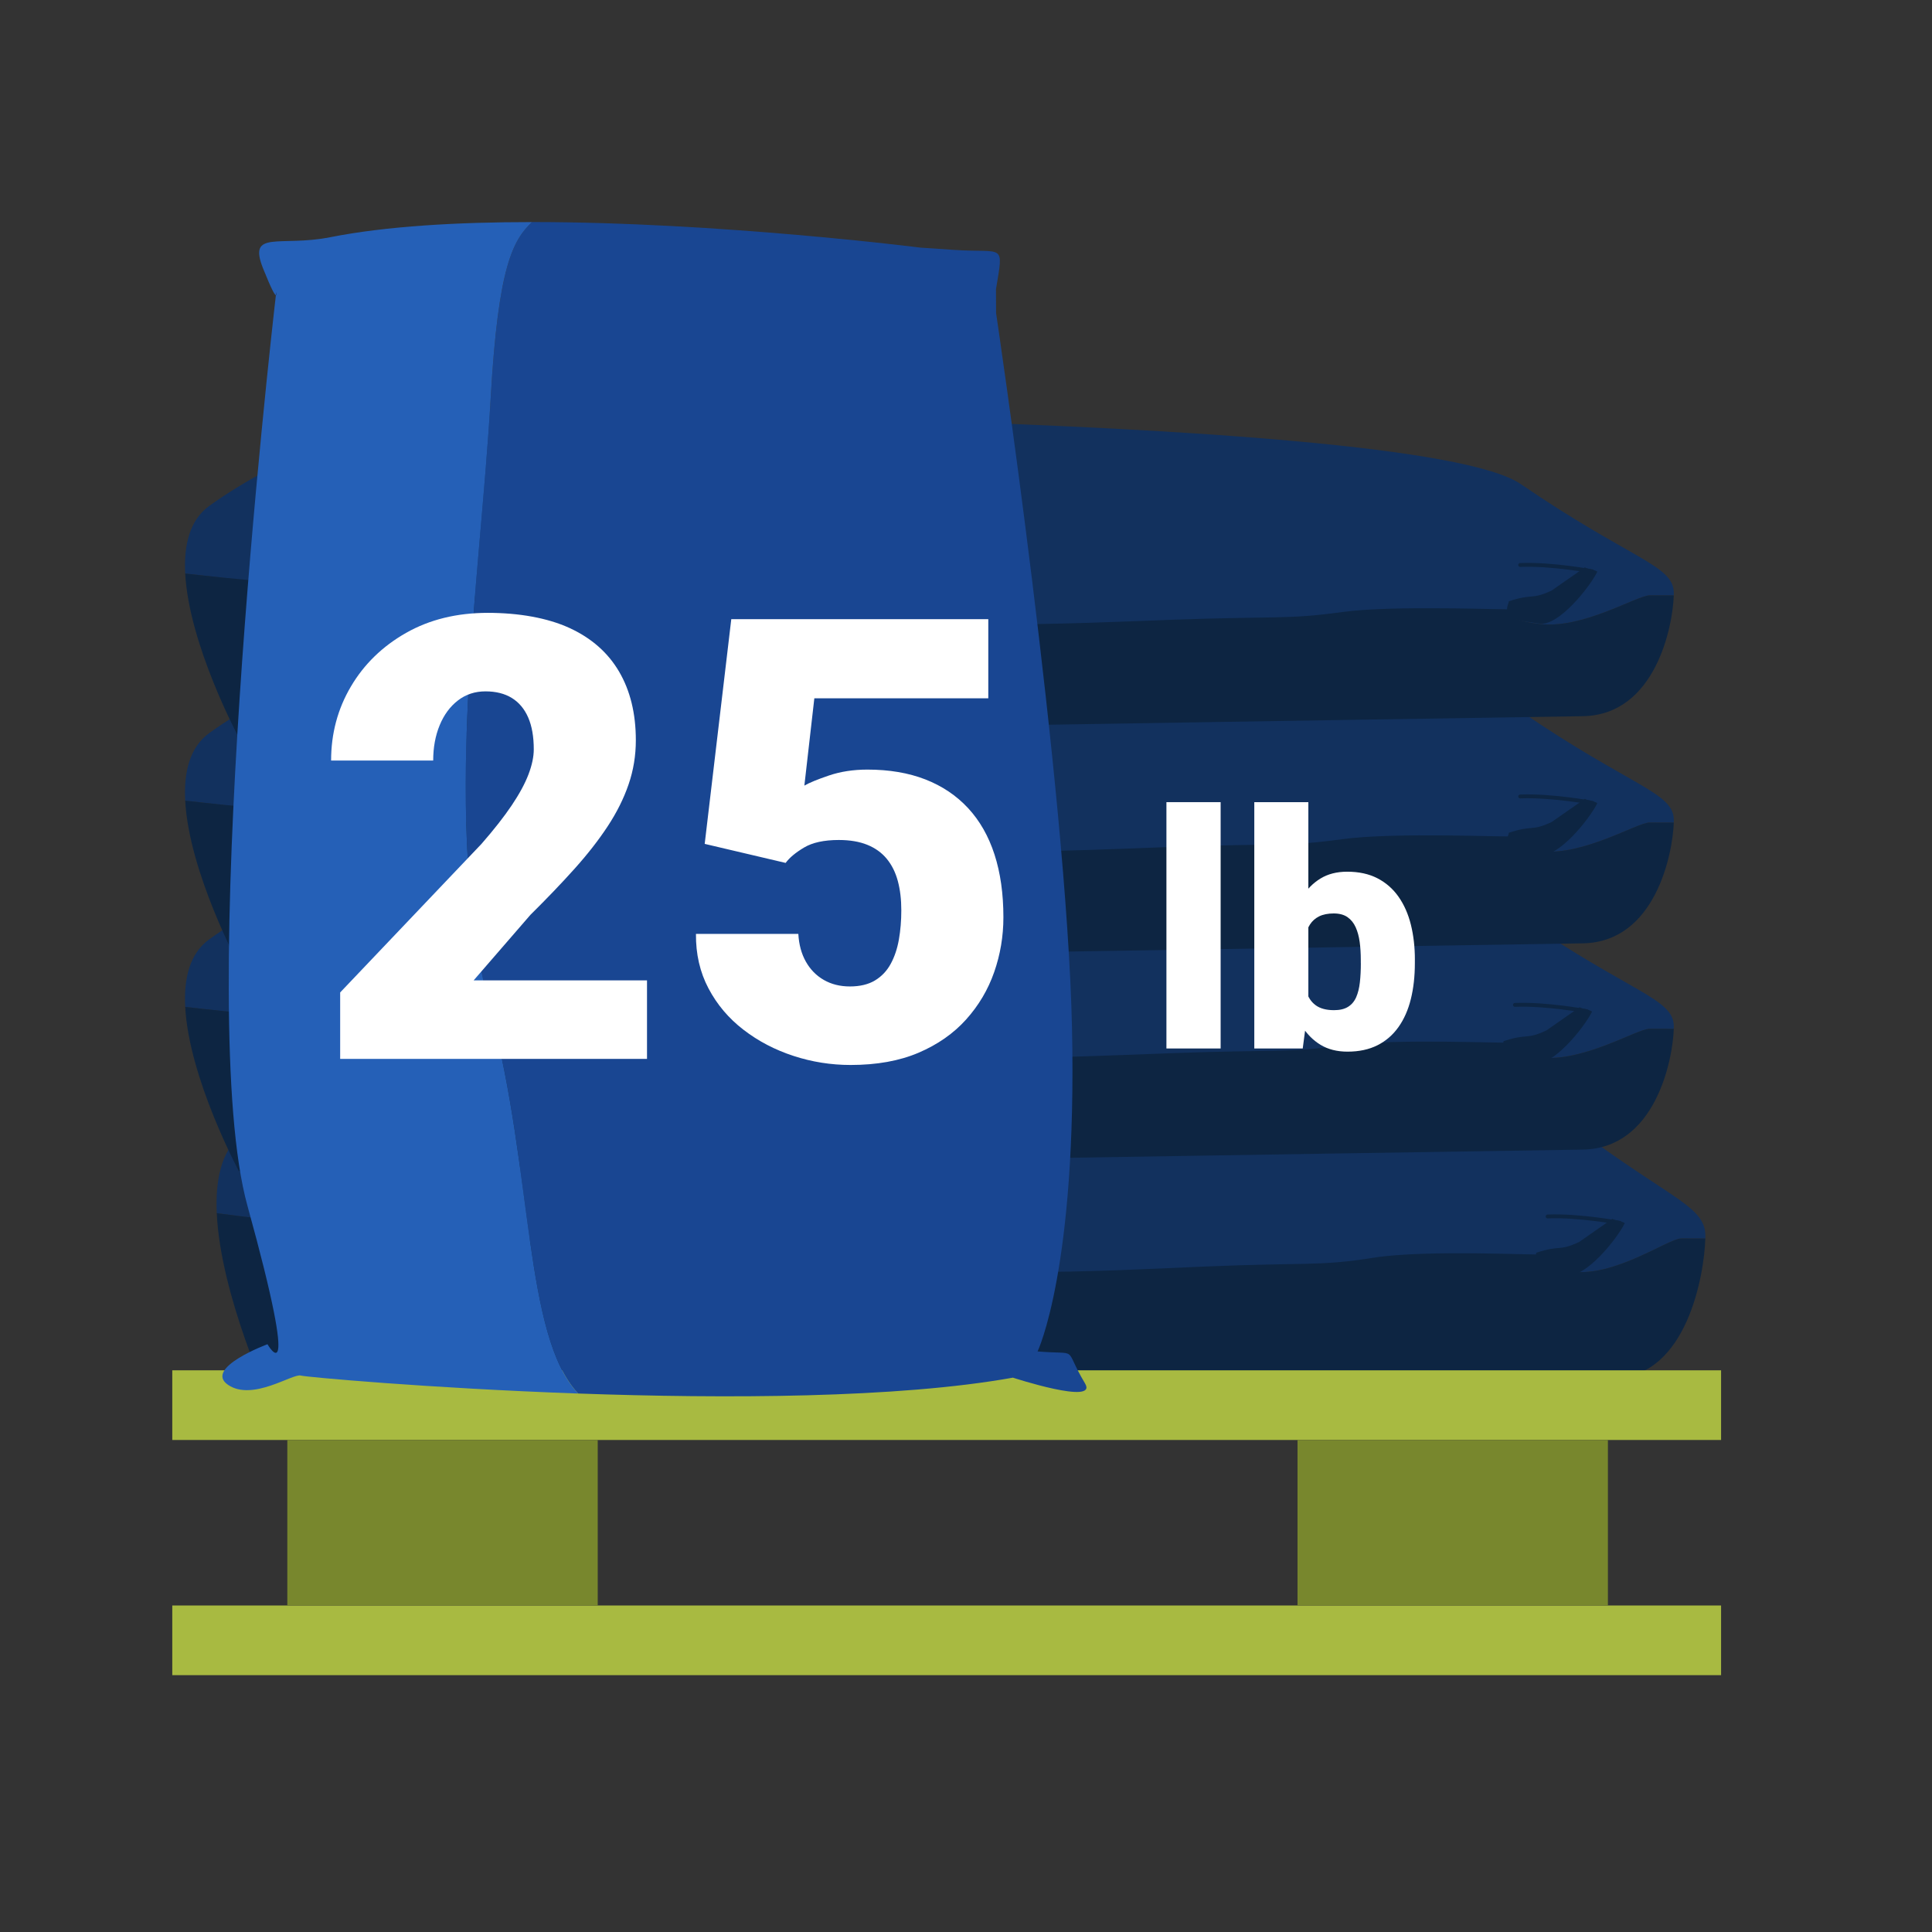
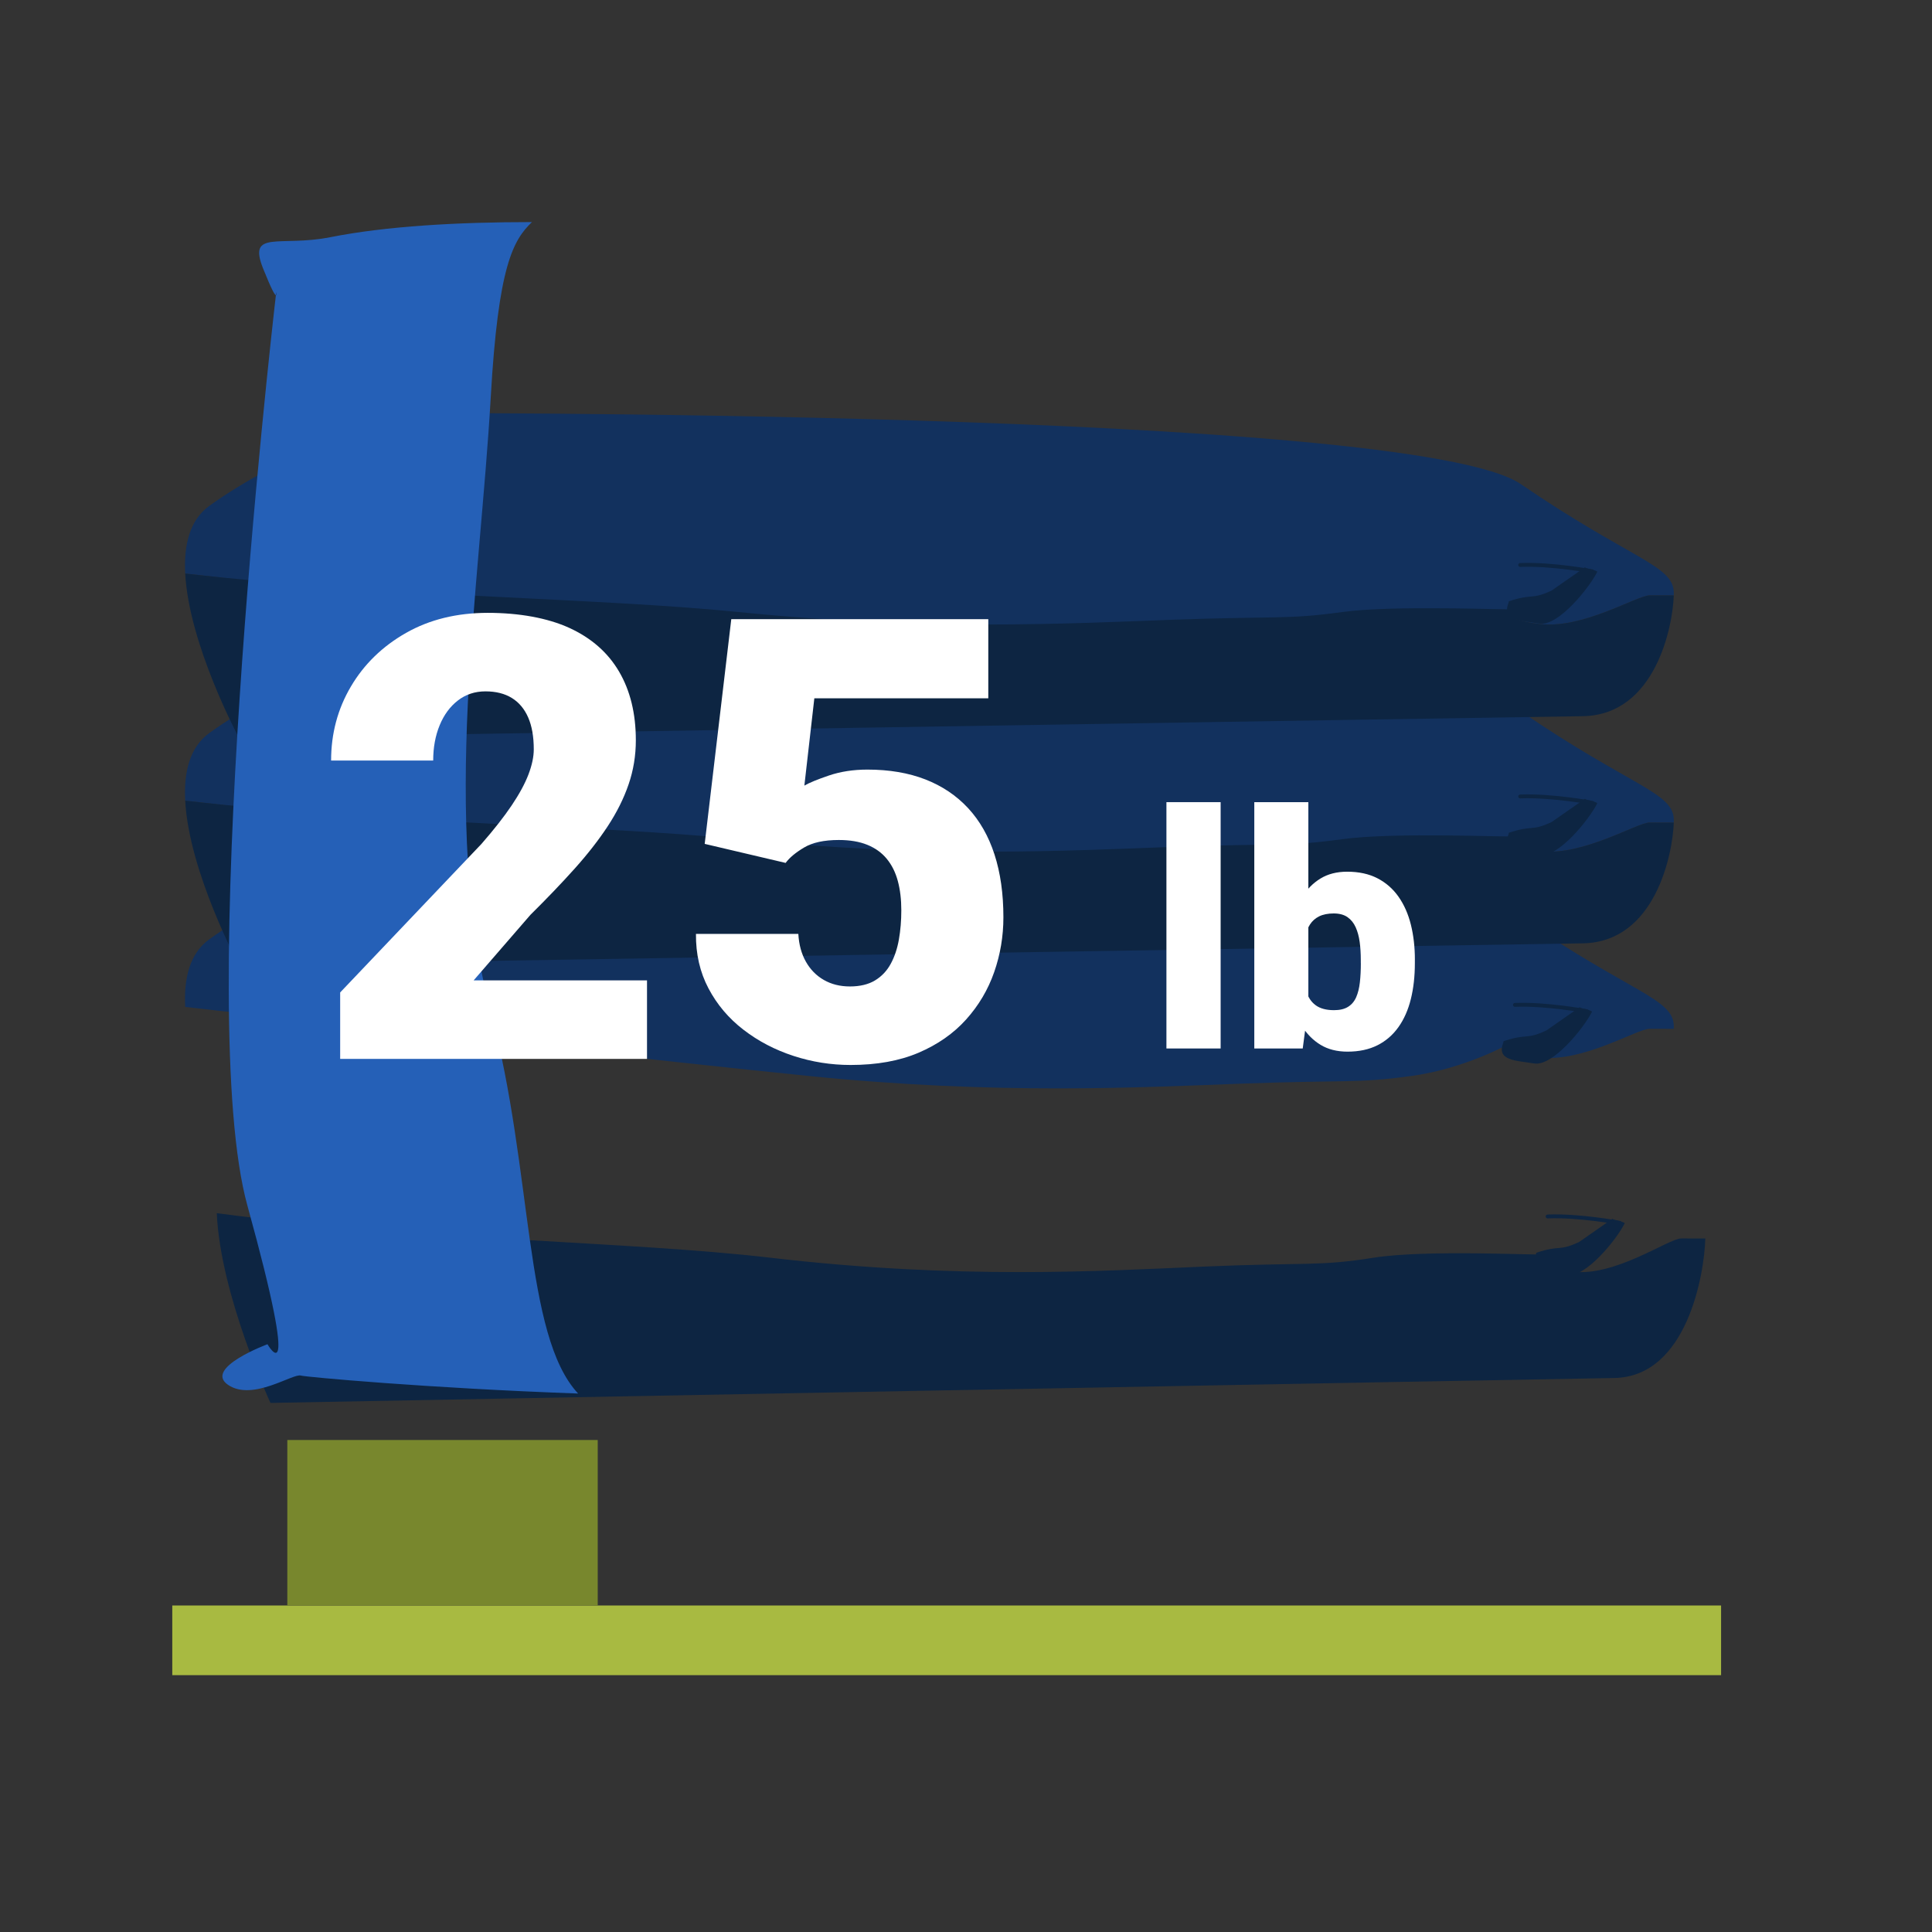
<svg xmlns="http://www.w3.org/2000/svg" id="Ebene_1" version="1.1" viewBox="0 0 1000 1000">
  <rect x="0" y="0" width="1000" height="1000" fill="#333333" stroke="none" />
  <defs>
    <style>
      .st0 {
        fill: #78872d;
      }

      .st1 {
        fill: none;
        stroke: #0d2542;
        stroke-linecap: round;
        stroke-linejoin: round;
        stroke-width: 2px;
      }

      .st2 {
        fill: #fff;
      }

      .st3 {
        fill: #12315e;
      }

      .st4 {
        fill: #0d2542;
      }

      .st5 {
        fill: #2560b7;
      }

      .st6 {
        fill: #a8ba41;
      }

      .st7 {
        fill: #194692;
      }
    </style>
  </defs>
-   <path class="st3" d="M882.7,639.48c0,.49,0,1.01-.03,1.57-4.7,0-9.65,0-12.46-.03-6.43-.07-34.41,20.13-56.58,17.14-21.07-2.84-15.43-8.4-14.81-8.95-1.17.75-24.12,15.61-51.86,20.01-28.48,4.53-34.18,2.32-87.71,4.58-53.54,2.28-126.44,6.83-224.4-4.58-74.03-8.63-215.62-27.09-322.66-41.28-.77-17.04,2.32-31.98,12.44-40.41,35.42-29.52,93.27-55.5,93.27-55.5,0,0,529-2.36,585.67,42.52,56.69,44.87,79.11,48.4,79.11,64.94Z" />
  <path class="st4" d="M882.67,641.05c-.49,18.25-9.38,71.6-47.2,72.2-38.96.62-695.48,12.9-695.48,12.9,0,0-25.9-55.65-27.79-98.21,107.04,14.19,212.58,14.43,286.61,23.06,97.95,11.42,170.85,6.87,224.4,4.58,53.53-2.27,59.23-.05,87.71-4.58,27.74-4.4,86.74-1.04,87.91-1.79-.62.55-6.26,6.12,14.81,8.95,22.16,2.98,50.15-17.21,56.58-17.14,2.81.03,7.76.03,12.46.03Z" />
  <path class="st3" d="M866.37,531.17c0,.42,0,.88-.03,1.36-4.7,0-9.65,0-12.46-.03-6.43-.06-34.41,17.42-56.58,14.84-21.07-2.46-15.43-7.27-14.81-7.75-1.17.65-24.12,13.51-51.86,17.32-28.48,3.93-34.18,2-87.71,3.97-53.54,1.98-126.44,5.92-224.4-3.97-74.03-7.47-215.62-23.45-322.66-35.73-.77-14.75,2.32-27.69,12.44-34.99,35.42-25.56,93.27-48.05,93.27-48.05,0,0,529-2.05,585.67,36.81,56.69,38.84,79.11,41.9,79.11,56.22Z" />
-   <path class="st4" d="M866.34,532.53c-.49,15.8-9.38,61.98-47.2,62.5-38.96.54-695.48,11.17-695.48,11.17,0,0-25.9-48.17-27.79-85.02,107.04,12.28,212.58,12.49,286.61,19.96,97.95,9.88,170.85,5.94,224.4,3.97,53.53-1.96,59.23-.04,87.71-3.97,27.74-3.81,86.74-.9,87.91-1.55-.62.48-6.26,5.29,14.81,7.75,22.16,2.58,50.15-14.9,56.58-14.84,2.81.03,7.76.03,12.46.03Z" />
  <path class="st3" d="M866.37,424.42c0,.42,0,.88-.03,1.36-4.7,0-9.65,0-12.46-.03-6.43-.06-34.41,17.42-56.58,14.84-21.07-2.46-15.43-7.27-14.81-7.75-1.17.65-24.12,13.51-51.86,17.32-28.48,3.93-34.18,2-87.71,3.97-53.54,1.98-126.44,5.92-224.4-3.97-74.03-7.47-215.62-23.45-322.66-35.73-.77-14.75,2.32-27.69,12.44-34.99,35.42-25.56,93.27-48.05,93.27-48.05,0,0,529-2.05,585.67,36.81,56.69,38.84,79.11,41.9,79.11,56.22Z" />
  <path class="st4" d="M866.34,425.77c-.49,15.8-9.38,61.98-47.2,62.5-38.96.54-695.48,11.17-695.48,11.17,0,0-25.9-48.17-27.79-85.02,107.04,12.28,212.58,12.49,286.61,19.96,97.95,9.88,170.85,5.94,224.4,3.97,53.53-1.96,59.23-.04,87.71-3.97,27.74-3.81,86.74-.9,87.91-1.55-.62.48-6.26,5.29,14.81,7.75,22.16,2.58,50.15-14.9,56.58-14.84,2.81.03,7.76.03,12.46.03Z" />
  <path class="st3" d="M866.37,306.84c0,.42,0,.88-.03,1.36-4.7,0-9.65,0-12.46-.03-6.43-.06-34.41,17.42-56.58,14.84-21.07-2.46-15.43-7.27-14.81-7.75-1.17.65-24.12,13.51-51.86,17.32-28.48,3.93-34.18,2-87.71,3.97-53.54,1.98-126.44,5.92-224.4-3.97-74.03-7.47-215.62-23.45-322.66-35.73-.77-14.75,2.32-27.69,12.44-34.99,35.42-25.56,93.27-48.05,93.27-48.05,0,0,529-2.05,585.67,36.81,56.69,38.84,79.11,41.9,79.11,56.22Z" />
  <path class="st1" d="M786.84,292.43c16.26-.67,37.33,3.29,37.33,3.29" />
  <path class="st4" d="M866.34,308.2c-.49,15.8-9.38,61.98-47.2,62.5-38.96.54-695.48,11.17-695.48,11.17,0,0-25.9-48.17-27.79-85.02,107.04,12.28,212.58,12.49,286.61,19.96,97.95,9.88,170.85,5.94,224.4,3.97,53.53-1.96,59.23-.04,87.71-3.97,27.74-3.81,86.74-.9,87.91-1.55-.62.48-6.26,5.29,14.81,7.75,22.16,2.58,50.15-14.9,56.58-14.84,2.81.03,7.76.03,12.46.03Z" />
  <path class="st4" d="M820.4,293.63c.1.66,6.71,1.58,6.29,2.43-4.2,8.38-20.26,28.27-29.86,26.7-9.59-1.57-19.73-1.38-15.98-10.88l.1-.65c12.71-4.22,11.41-.54,22.19-5.58l17.25-12.03Z" />
  <path class="st1" d="M786.84,412.25c16.26-.67,37.33,3.29,37.33,3.29" />
  <path class="st4" d="M820.4,413.45c.1.66,6.71,1.58,6.29,2.43-4.2,8.38-20.26,28.27-29.86,26.7-9.59-1.57-19.73-1.38-15.98-10.88l.1-.65c12.71-4.22,11.41-.54,22.19-5.58l17.25-12.03Z" />
  <path class="st1" d="M784.13,520.13c16.26-.67,37.33,3.29,37.33,3.29" />
  <path class="st4" d="M817.68,521.32c.1.66,6.71,1.58,6.29,2.43-4.2,8.38-20.26,28.27-29.86,26.7-9.59-1.57-19.73-1.38-15.98-10.88l.1-.65c12.71-4.22,11.41-.54,22.19-5.58l17.25-12.03Z" />
  <path class="st1" d="M801.05,629.64c16.26-.67,37.33,3.29,37.33,3.29" />
  <path class="st4" d="M834.61,630.83c.1.66,6.71,1.58,6.29,2.43-4.2,8.38-20.26,28.27-29.86,26.7s-19.73-1.38-15.98-10.88l.1-.65c12.71-4.22,11.41-.54,22.19-5.58l17.25-12.03Z" />
  <g>
-     <rect class="st6" x="89.17" y="709.27" width="801.66" height="36.06" />
    <rect class="st6" x="89.17" y="831" width="801.66" height="36.06" />
    <rect class="st0" x="148.72" y="745.34" width="160.66" height="85.67" />
-     <rect class="st0" x="671.59" y="745.34" width="160.66" height="85.67" />
  </g>
  <path class="st7" d="M142.97,151.2s.27,1.67-.18,1.59c.11-1.04.18-1.59.18-1.59Z" />
-   <path class="st7" d="M524.29,713.07c-59.53,10.7-149.12,10.91-225.05,8.21-28.21-30.19-23.21-114.92-45.23-197.65-26.11-98.1-5.58-219.97,0-318.07,3.89-68.18,11.65-81.31,21.32-90.63,96.77,0,200.95,13.23,200.95,13.23l17.56,1.19c26,1.75,25.74-4.06,21.68,20.32l.05,12.36s36.58,245.24,39.29,369.89c2.71,124.65-17.81,167.58-17.81,167.58,22.54,1.89,12.76-3.19,24.58,16.59,6.83,11.41-37.35-3.02-37.35-3.02Z" />
  <path class="st5" d="M299.23,721.29c-77.86-2.78-141.39-8.61-143.44-9.29-4.06-1.36-25,13.51-37.76,4.79-12.76-8.72,20.41-21.02,20.41-21.02,0,0,18.08,31.27-10.37-71.7-27.36-99.03,11.69-444.95,14.73-471.27.45.08.18-1.59.18-1.59,0,0-.07.55-.18,1.59-.55-.07-2.15-2.67-6.6-13.78-8.13-20.32,8.57-11.06,34.84-16.26,29.04-5.75,66.09-7.81,104.29-7.81-9.68,9.32-17.44,22.44-21.32,90.63-5.58,98.1-26.11,219.97,0,318.07,22.02,82.73,17.03,167.46,45.23,197.65Z" />
  <path class="st7" d="M142.79,152.79c.11-1.04.18-1.59.18-1.59,0,0,.27,1.67-.18,1.59Z" />
  <g>
    <path class="st2" d="M334.89,507.44v40.64h-158.82v-34.39l73.16-76.91c6.46-7.4,11.67-14.04,15.63-19.93,3.96-5.89,6.85-11.23,8.68-16.02,1.82-4.79,2.74-9.12,2.74-12.97,0-6.56-.96-12.06-2.89-16.49-1.93-4.43-4.74-7.79-8.44-10.08-3.7-2.29-8.26-3.44-13.68-3.44s-10.16,1.56-14.23,4.69c-4.06,3.13-7.22,7.4-9.46,12.82-2.24,5.42-3.36,11.52-3.36,18.29h-52.84c0-13.96,3.41-26.73,10.24-38.3,6.82-11.57,16.34-20.82,28.53-27.75,12.19-6.93,26.31-10.39,42.36-10.39s30.85,2.61,42.21,7.81c11.36,5.21,19.93,12.74,25.71,22.59,5.78,9.85,8.68,21.7,8.68,35.56,0,7.92-1.25,15.53-3.75,22.82-2.5,7.3-6.1,14.51-10.79,21.65-4.69,7.14-10.4,14.46-17.12,21.96-6.72,7.5-14.36,15.47-22.9,23.92l-29.39,33.92h89.73Z" />
    <path class="st2" d="M406.64,446.64l-41.89-9.85,13.76-116.3h133.03v40.96h-90.04l-5.16,45.18c2.5-1.46,6.75-3.21,12.74-5.24,5.99-2.03,12.64-3.05,19.93-3.05,11.26,0,21.23,1.7,29.94,5.08,8.7,3.39,16.07,8.34,22.12,14.85,6.04,6.52,10.6,14.51,13.68,24,3.07,9.48,4.61,20.32,4.61,32.52,0,9.8-1.59,19.25-4.77,28.37-3.18,9.12-8.03,17.3-14.54,24.54-6.51,7.24-14.72,12.97-24.62,17.2-9.9,4.22-21.63,6.33-35.17,6.33-10.11,0-19.96-1.56-29.54-4.69-9.59-3.12-18.21-7.63-25.87-13.52-7.66-5.89-13.71-13.03-18.13-21.42-4.43-8.39-6.59-17.79-6.49-28.21h52.99c.31,5.52,1.61,10.32,3.91,14.38,2.29,4.06,5.39,7.22,9.3,9.46,3.91,2.24,8.41,3.36,13.52,3.36s9.54-1.04,12.97-3.13c3.44-2.08,6.15-4.95,8.13-8.6,1.98-3.65,3.39-7.84,4.22-12.58.83-4.74,1.25-9.77,1.25-15.08,0-5.63-.6-10.68-1.8-15.16-1.2-4.48-3.1-8.31-5.71-11.49-2.61-3.18-5.97-5.6-10.08-7.27-4.12-1.67-9.04-2.5-14.77-2.5-7.61,0-13.6,1.3-17.98,3.91-4.38,2.61-7.56,5.26-9.54,7.97Z" />
  </g>
  <g>
    <path class="st2" d="M631.8,415.19v127.5h-28.06v-127.5h28.06Z" />
    <path class="st2" d="M649.23,415.19h27.97v105.42l-2.91,22.08h-25.07v-127.5ZM732.33,496.78v1.74c0,6.81-.69,13-2.08,18.59-1.38,5.59-3.51,10.42-6.39,14.48-2.88,4.07-6.5,7.21-10.87,9.42-4.37,2.21-9.55,3.32-15.52,3.32-5.42,0-10.07-1.18-13.95-3.53-3.87-2.35-7.11-5.62-9.71-9.79-2.6-4.18-4.7-9.02-6.31-14.53-1.61-5.5-2.88-11.41-3.82-17.72v-2.08c.94-6.25,2.21-12.13,3.82-17.64,1.6-5.51,3.71-10.35,6.31-14.53,2.6-4.18,5.82-7.44,9.67-9.79,3.85-2.35,8.45-3.53,13.82-3.53,6.03,0,11.25,1.13,15.65,3.4,4.4,2.27,8.04,5.45,10.92,9.55,2.88,4.1,5.01,8.91,6.39,14.44,1.38,5.53,2.08,11.59,2.08,18.18ZM704.35,498.53v-1.74c0-3.26-.19-6.34-.58-9.21-.39-2.88-1.08-5.42-2.08-7.64-1-2.21-2.41-3.96-4.23-5.23-1.83-1.27-4.21-1.91-7.14-1.91s-5.49.5-7.51,1.49c-2.02,1-3.62,2.42-4.81,4.28-1.19,1.85-2.03,4.12-2.53,6.81-.5,2.68-.72,5.71-.66,9.09v6.56c-.11,4.59.3,8.52,1.25,11.79.94,3.27,2.57,5.76,4.9,7.47,2.32,1.72,5.51,2.57,9.55,2.57,2.99,0,5.41-.58,7.26-1.74,1.85-1.16,3.25-2.82,4.19-4.98.94-2.16,1.58-4.73,1.91-7.72s.5-6.28.5-9.88Z" />
  </g>
</svg>